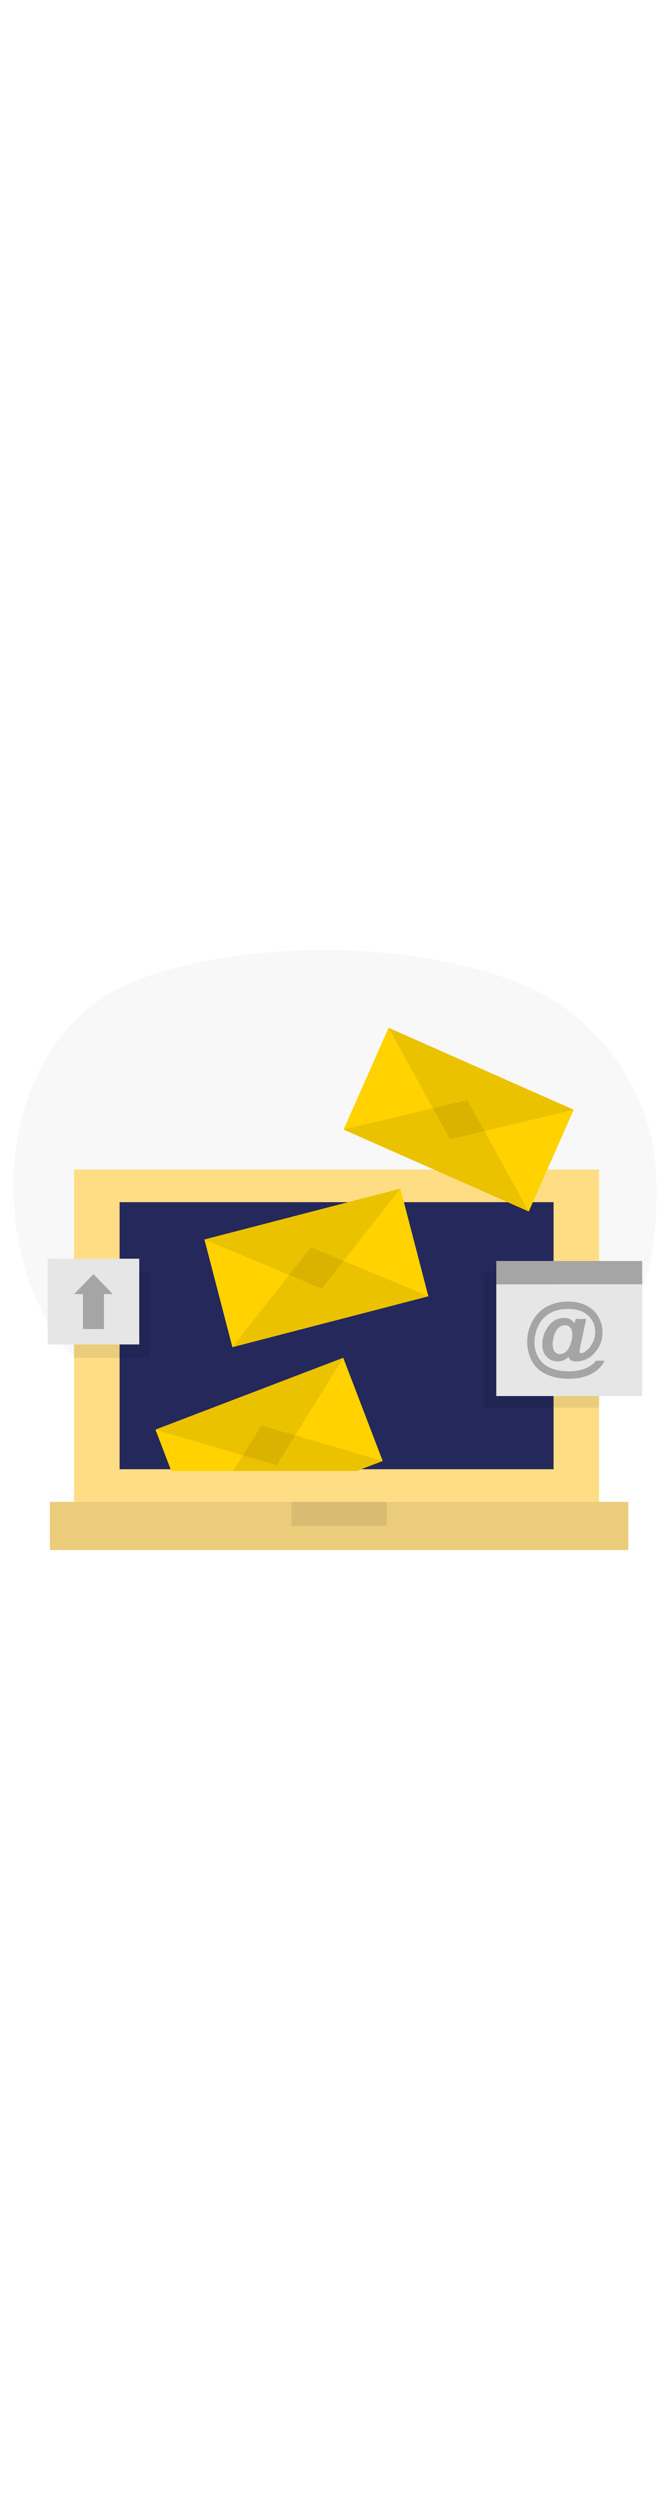
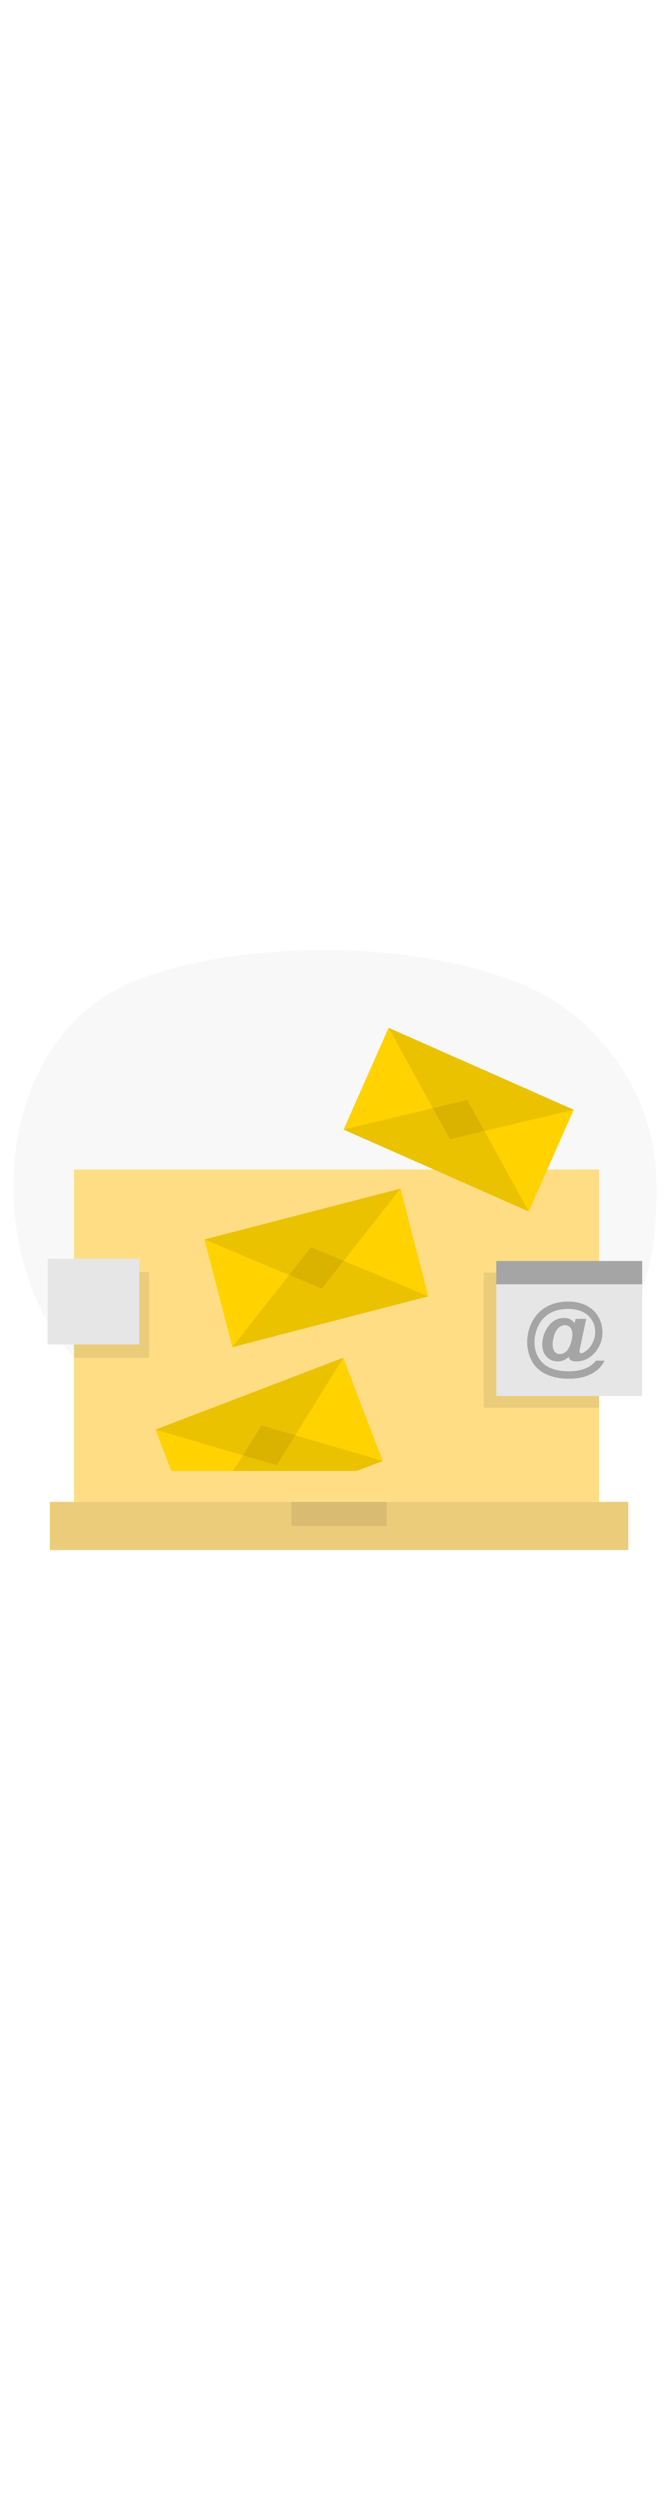
<svg xmlns="http://www.w3.org/2000/svg" id="_0532_sending_emails" viewBox="0 0 500 500" data-imageid="sending-emails-81" imageName="Sending Emails" class="illustrations_image" style="width: 134px;">
  <defs>
    <style>.cls-1_sending-emails-81{fill:#a5a5a5;}.cls-2_sending-emails-81,.cls-3_sending-emails-81{fill:#e6e6e6;}.cls-3_sending-emails-81{opacity:.3;}.cls-4_sending-emails-81{fill:#24285b;}.cls-5_sending-emails-81{fill:#000001;opacity:.08;}.cls-6_sending-emails-81{fill:#ffd200;}.cls-7_sending-emails-81{fill:#68e1fd;}</style>
  </defs>
  <path id="bg_sending-emails-81" class="cls-3_sending-emails-81" d="m389.36,51.53c50.35,20.19,98.54,74.9,100.46,145.07,1.92,69.93-14.23,141.51-105.53,168.5-85.76,25.36-289.7,33.21-344.66-54.41C-12.19,228.09,3.19,94.76,92.52,52.77c62.62-29.43,198.51-40.68,296.83-1.23Z" />
  <g id="laptop_sending-emails-81">
    <rect class="cls-7_sending-emails-81 targetColor" x="55.26" y="189.91" width="391.83" height="247.99" style="fill: rgb(255, 221, 133);" />
-     <rect class="cls-4_sending-emails-81" x="89.25" y="214.26" width="323.85" height="199.31" />
    <rect class="cls-7_sending-emails-81 targetColor" x="37.21" y="437.91" width="431.67" height="35.98" style="fill: rgb(255, 221, 133);" />
    <rect class="cls-5_sending-emails-81" x="37.21" y="437.91" width="431.67" height="35.98" />
    <rect class="cls-5_sending-emails-81" x="217.54" y="437.91" width="71.01" height="17.99" />
    <polygon class="cls-5_sending-emails-81" points="360.99 266.85 360.99 284.22 360.99 367.64 447.1 367.64 447.1 284.22 447.1 266.85 360.99 266.85" />
    <rect class="cls-5_sending-emails-81" x="55.08" y="266.38" width="56.16" height="63.99" />
  </g>
  <g id="mail1_sending-emails-81">
    <polygon class="cls-6_sending-emails-81" points="266.2 414.85 285.61 407.42 256.14 330.38 116.01 383.99 127.81 414.85 266.2 414.85" />
    <polygon class="cls-5_sending-emails-81" points="266.2 414.85 285.61 407.42 220.28 388.26 195.15 380.9 181.36 403.16 174.11 414.85 266.2 414.85" />
    <polygon class="cls-5_sending-emails-81" points="256.14 330.38 116.01 384 206.49 410.52 256.14 330.38" />
  </g>
  <g id="mail2_sending-emails-81">
    <rect class="cls-6_sending-emails-81" x="160.57" y="221.79" width="151.09" height="83.06" transform="translate(-58.58 67.77) rotate(-14.55)" />
    <polygon class="cls-5_sending-emails-81" points="319.67 284.53 173.43 322.5 232.1 247.86 319.67 284.53" />
    <polygon class="cls-5_sending-emails-81" points="298.8 204.14 152.56 242.1 240.13 278.78 298.8 204.14" />
  </g>
  <g id="mail3_sending-emails-81">
    <rect class="cls-6_sending-emails-81" x="266.75" y="111.15" width="151.09" height="83.06" transform="translate(91.05 -125.44) rotate(23.87)" />
    <polygon class="cls-5_sending-emails-81" points="394.58 221.23 256.41 160.09 348.76 138.07 394.58 221.23" />
    <polygon class="cls-5_sending-emails-81" points="428.18 145.27 290.01 84.13 335.83 167.29 428.18 145.27" />
  </g>
  <g id="__sending-emails-81">
    <rect class="cls-2_sending-emails-81" x="370.36" y="275.54" width="108.89" height="83.42" />
    <rect class="cls-1_sending-emails-81" x="370.36" y="258.16" width="108.89" height="17.38" />
    <path class="cls-1_sending-emails-81" d="m444.79,332.55h6.38c-2,4.05-5.06,7.22-9.19,9.52-4.73,2.63-10.5,3.95-17.3,3.95s-12.27-1.11-17.06-3.34c-4.79-2.23-8.35-5.51-10.69-9.85-2.33-4.34-3.5-9.07-3.5-14.17,0-5.61,1.33-10.83,3.98-15.67,2.65-4.84,6.29-8.47,10.9-10.9s9.88-3.64,15.81-3.64c5.03,0,9.5.98,13.41,2.93,3.91,1.96,6.9,4.73,8.97,8.34s3.1,7.54,3.1,11.81c0,5.09-1.57,9.69-4.7,13.8-3.93,5.19-8.97,7.78-15.12,7.78-1.66,0-2.9-.29-3.74-.87s-1.4-1.43-1.68-2.54c-2.35,2.28-5.07,3.41-8.14,3.41-3.31,0-6.06-1.14-8.25-3.43s-3.28-5.32-3.28-9.12c0-4.69,1.32-8.97,3.95-12.84,3.19-4.71,7.28-7.06,12.27-7.06,3.55,0,6.18,1.36,7.87,4.07l.75-3.32h7.9l-4.52,21.46c-.28,1.36-.42,2.24-.42,2.63,0,.5.11.87.34,1.12s.5.37.82.37c.96,0,2.2-.58,3.71-1.74,2.04-1.52,3.68-3.55,4.94-6.11s1.89-5.2,1.89-7.93c0-4.91-1.78-9.02-5.33-12.32s-8.51-4.95-14.88-4.95c-5.41,0-9.99,1.1-13.76,3.31s-6.6,5.31-8.5,9.31c-1.91,4-2.86,8.17-2.86,12.5s1.06,8.04,3.19,11.49c2.13,3.45,5.11,5.97,8.95,7.56,3.84,1.59,8.24,2.38,13.19,2.38s8.87-.66,12.3-1.99,6.2-3.32,8.29-5.97Zm-32.36-12.3c0,2.53.51,4.4,1.54,5.6,1.03,1.2,2.3,1.8,3.82,1.8,1.14,0,2.21-.28,3.2-.84.76-.4,1.51-1.03,2.25-1.89,1.06-1.22,1.97-2.99,2.74-5.33s1.15-4.51,1.15-6.53c0-2.26-.52-3.99-1.57-5.19s-2.37-1.81-3.97-1.81c-1.72,0-3.3.66-4.76,1.99-1.46,1.33-2.55,3.22-3.29,5.67-.74,2.45-1.11,4.63-1.11,6.53Z" />
  </g>
  <g id="money_sending-emails-81">
    <rect class="cls-2_sending-emails-81" x="35.57" y="256.46" width="68.35" height="63.99" />
-     <polygon class="cls-1_sending-emails-81" points="84.18 282.89 69.74 267.97 55.29 282.89 61.91 282.89 61.91 308.95 77.56 308.95 77.56 282.89 84.18 282.89" />
  </g>
</svg>